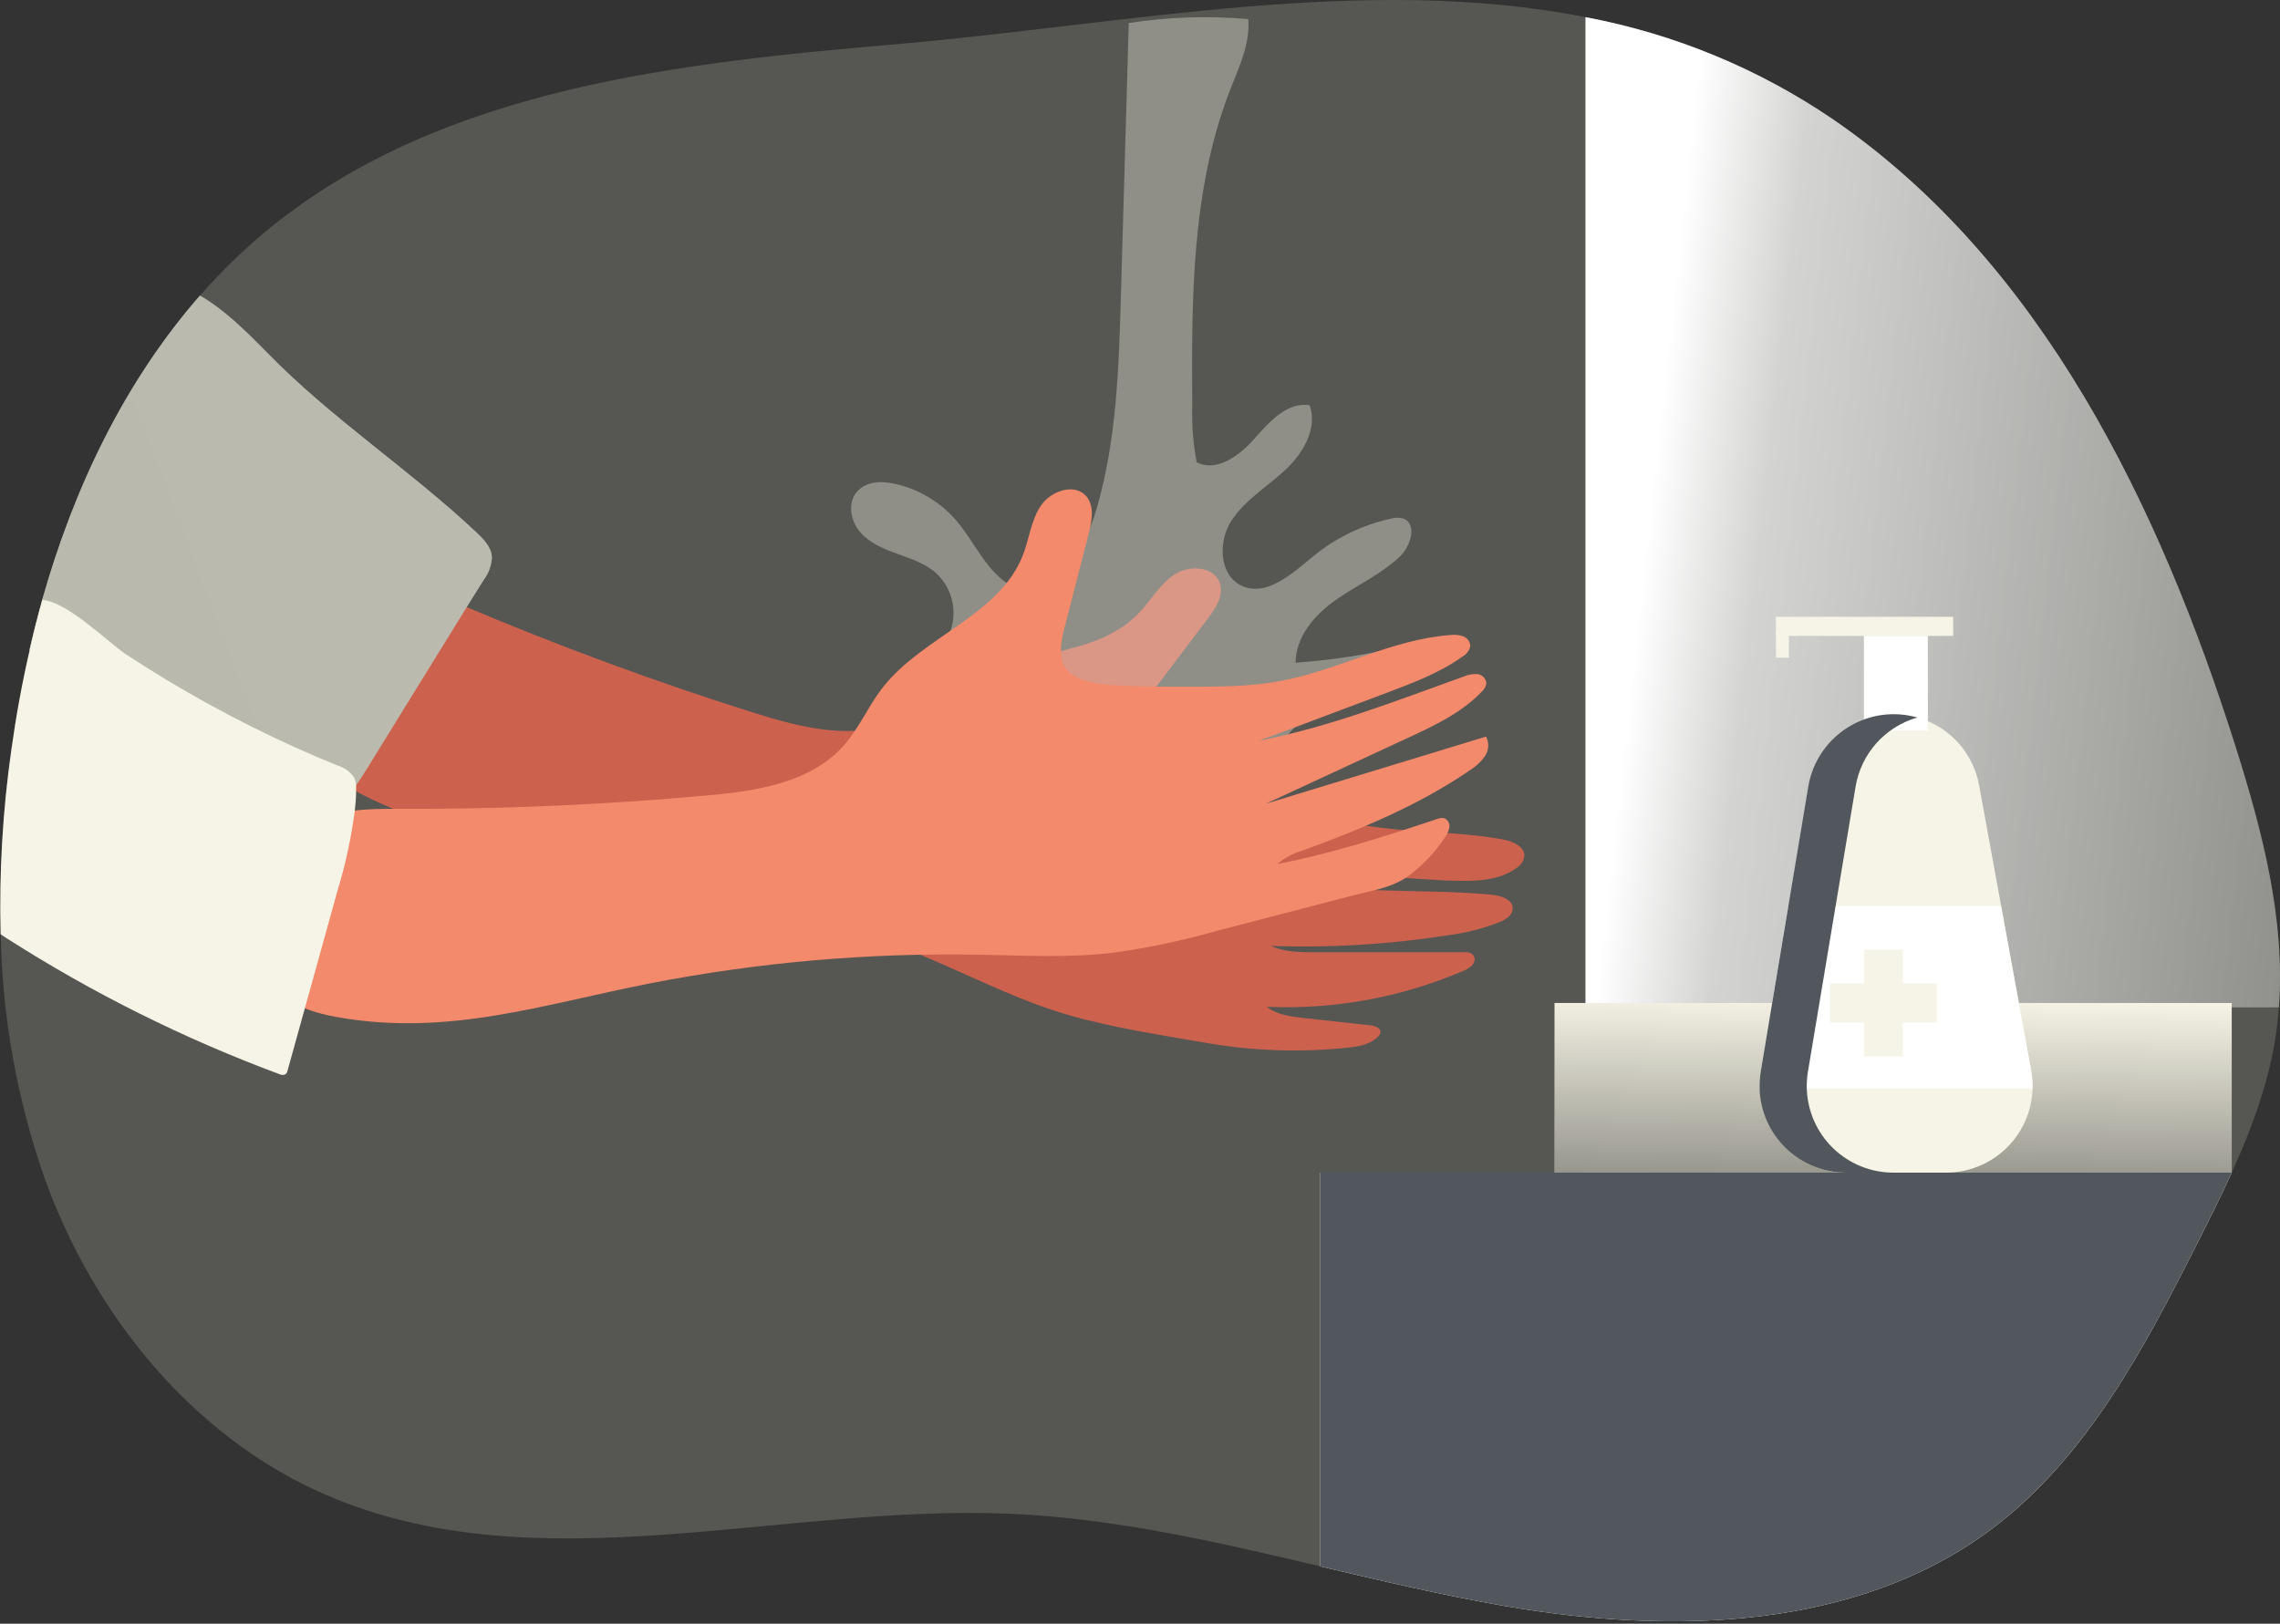
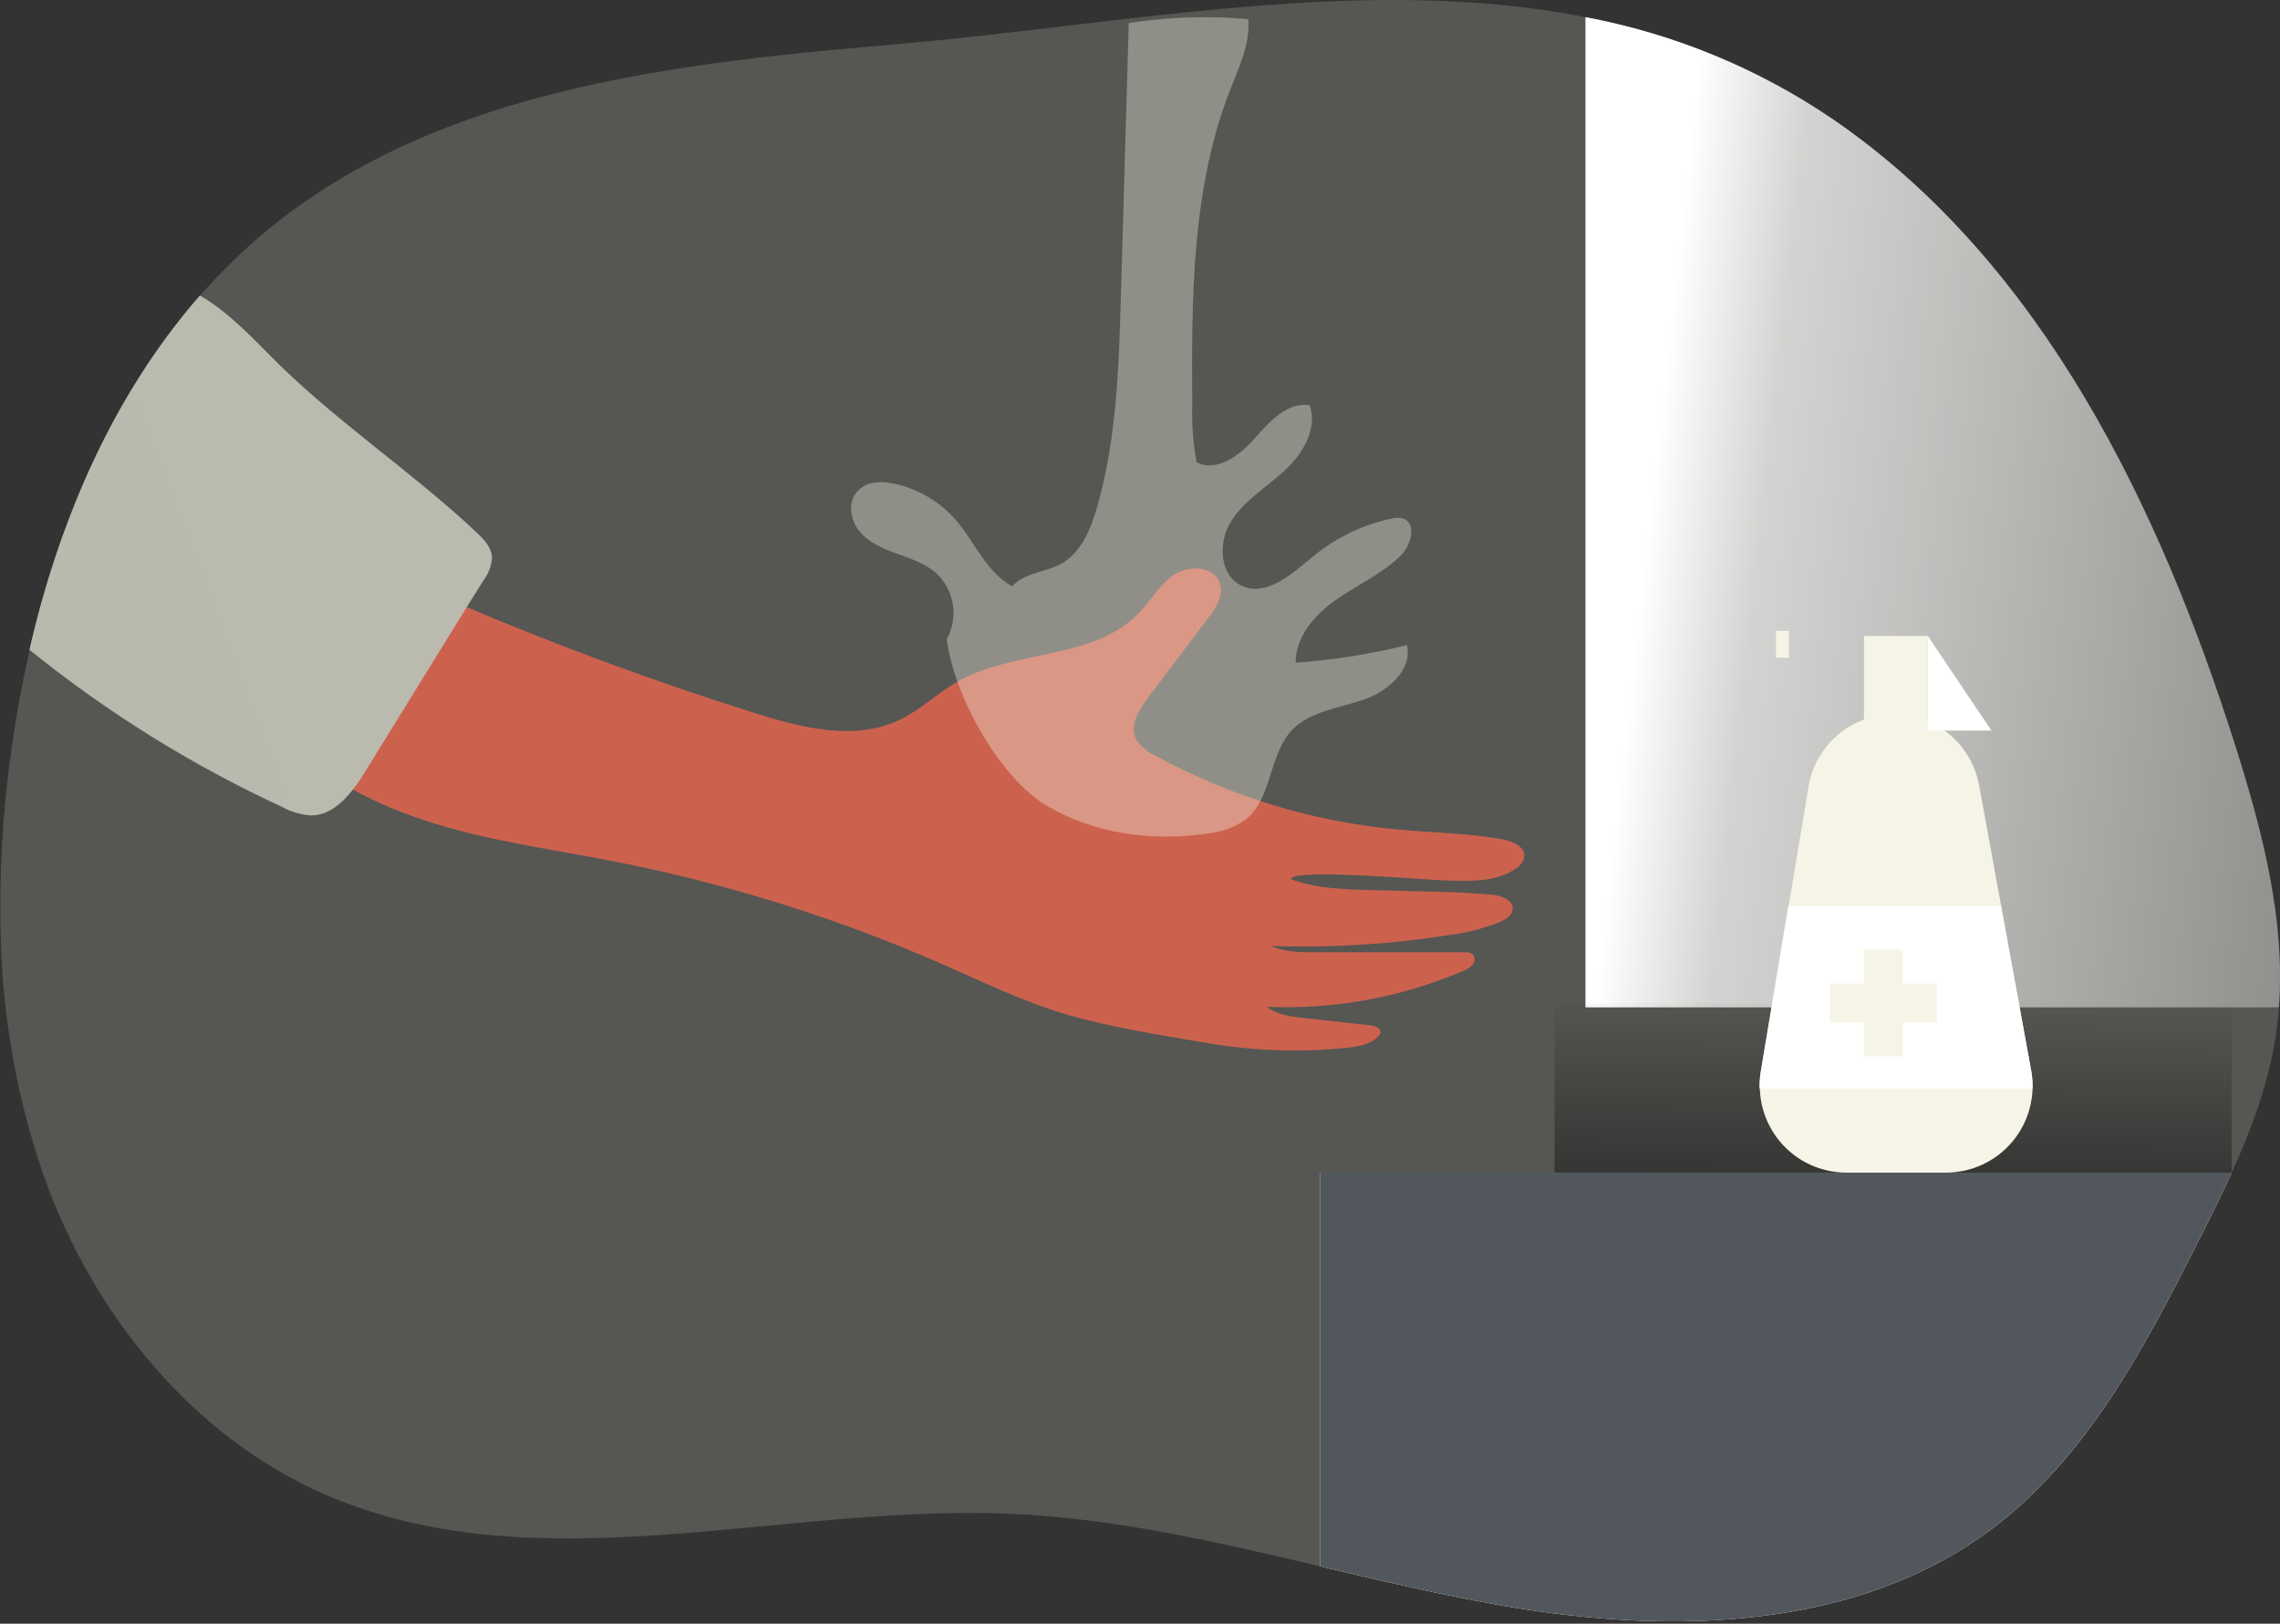
<svg xmlns="http://www.w3.org/2000/svg" xmlns:xlink="http://www.w3.org/1999/xlink" fill="none" height="401" viewBox="0 0 563 401" width="563">
  <rect x="0" y="0" width="563" height="401" fill="#333333" stroke="none" />
  <linearGradient id="a">
    <stop offset=".01" stop-color="#fff" />
    <stop offset=".13" stop-color="#fff" stop-opacity=".69" />
    <stop offset="1" stop-color="#fff" stop-opacity="0" />
  </linearGradient>
  <linearGradient id="b" gradientUnits="userSpaceOnUse" x1="404.759" x2="636.748" xlink:href="#a" y1="127.965" y2="153.592" />
  <linearGradient id="c">
    <stop offset=".01" />
    <stop offset=".13" stop-opacity=".69" />
    <stop offset="1" stop-opacity="0" />
  </linearGradient>
  <linearGradient id="d" gradientUnits="userSpaceOnUse" x1="466.445" x2="467.792" xlink:href="#c" y1="338.112" y2="246.391" />
  <linearGradient id="e" gradientUnits="userSpaceOnUse" x1="-3419.48" x2="11838" xlink:href="#c" y1="23081.9" y2="17319.5" />
  <linearGradient id="f">
    <stop offset=".01" stop-color="#52575d" />
    <stop offset=".13" stop-opacity=".69" />
    <stop offset="1" stop-opacity="0" />
  </linearGradient>
  <linearGradient id="g" gradientUnits="userSpaceOnUse" x1="76994.7" x2="77410.2" xlink:href="#f" y1="11229.8" y2="35924.3" />
  <linearGradient id="h" gradientUnits="userSpaceOnUse" x1="5524.05" x2="6068.14" xlink:href="#a" y1="2647.01" y2="3190.85" />
  <linearGradient id="i" gradientUnits="userSpaceOnUse" x1="12954.9" x2="14702.8" xlink:href="#f" y1="22677.3" y2="22683" />
  <clipPath id="j">
    <path d="m0 0h563v400.422h-563z" />
  </clipPath>
  <g clip-path="url(#j)">
    <path d="m562.731 248.786c-.199 2.636-.497 5.287-.922 7.923-1.857 11.439-5.91 22.31-10.73 32.899-2.608 5.754-5.443 11.41-8.277 17.009-13.268 26.264-27.484 53.366-51.028 71.013-33.323 24.974-78.893 26.08-119.942 19.05-15.379-2.637-30.602-6.251-45.825-9.837-25.415-5.996-50.815-11.907-76.839-12.998-56.796-2.367-116.71 17.93-168.843-4.72-32.828-14.273-57.179-44.436-69.298-78.1-6.807-19.417-10.472-39.796-10.857-60.368-.39-15.271.502-30.547 2.665-45.669 1.148-8.207 2.636-16.428 4.522-24.564.945-4.139 1.989-8.25 3.133-12.332 7.81-27.668 20.354-53.862 38.937-75.123 5.335-6.11 11.181-11.753 17.477-16.867 42.636-34.486 100.878-40.595 155.534-45.287 55.138-4.791 114.598-17.335 169.07-6.577 21.946 4.113 42.801 12.733 61.247 25.315 51.495 35.435 80.467 95.393 99.333 155.009 6.576 20.808 12.246 42.58 10.645 64.224z" fill="#f6f4e6" opacity=".18" />
    <path d="m562.731 248.786h-171.225v-244.548c21.946 4.113 42.801 12.733 61.247 25.315 51.495 35.435 80.467 95.393 99.333 155.009 6.576 20.808 12.246 42.58 10.645 64.224z" fill="#f6f4e6" opacity=".18" />
    <path d="m562.731 248.786h-171.225v-244.548c21.946 4.113 42.801 12.733 61.247 25.315 51.495 35.435 80.467 95.393 99.333 155.009 6.576 20.808 12.246 42.58 10.645 64.224z" fill="url(#b)" />
-     <path d="m551.08 247.709h-167.228v41.885h167.228z" fill="#f6f4e6" />
    <path d="m551.08 247.709h-167.228v41.885h167.228z" fill="url(#d)" />
    <path d="m232.641 238.099c10.333 4.521 20.511 9.525 31.354 12.629s22.523 4.862 33.649 6.803c11.562 2.025 23.349 2.44 35.025 1.234 2.835-.298 5.797-.794 7.682-2.835.255-.247.432-.562.511-.907.184-1.106-1.29-1.659-2.41-1.786l-16.683-1.843c-3.147-.354-6.478-.765-8.958-2.736 16.618.714 33.184-2.313 48.476-8.859.916-.316 1.736-.863 2.381-1.587.312-.37.473-.843.452-1.326s-.223-.941-.565-1.282c-.548-.349-1.198-.499-1.843-.425h-36.853c-3.728 0-7.597 0-10.999-1.559 14.574.509 29.163-.369 43.571-2.623 4.478-.545 8.866-1.67 13.055-3.345 1.417-.623 2.948-1.616 3.047-3.146.142-2.283-2.835-3.317-5.088-3.53-8.505-.808-17.009-.765-25.514-1.049-7.682-.269-17.009 0-24.21-2.835.525-2.764 34.798.383 39.221.383 5.669.199 11.821.269 16.427-3.033.519-.303.968-.712 1.318-1.2.349-.489.591-1.046.709-1.635.27-2.424-2.721-3.785-5.116-4.252-8.689-1.63-17.562-1.687-26.35-2.509-20.947-1.958-41.273-8.175-59.731-18.271-1.974-.841-3.628-2.291-4.72-4.139-1.573-3.387.794-7.214 3.048-10.191l14.741-19.504c1.914-2.523 3.926-5.584 2.977-8.603-1.319-4.253-7.428-4.692-11.113-2.325s-5.868 6.421-8.901 9.582c-11.212 11.708-30.858 8.958-44.918 17.009-4.862 2.835-8.973 6.86-14.033 9.312-11.127 5.401-24.337 2.042-36.144-1.686-24.295-7.654-48.188-16.461-71.679-26.421-6.676-2.835-13.848-5.826-20.964-4.394-10.418 2.169-16.641 12.757-21.091 22.395-1.417 2.948-2.707 6.038-2.58 9.284.227 6.265 5.67 10.943 10.985 14.359 23.515 15.223 48.193 16.796 74.826 22.296 26.454 5.482 52.263 13.71 77.008 24.55z" fill="#cc624e" />
    <path d="m121.473 137.589c-.091 2.055-.808 4.034-2.055 5.67-1.418 2.268-2.835 4.536-4.252 6.789-8.325 13.494-16.655 26.983-24.989 40.468-.723 1.176-1.502 2.381-2.339 3.529-.269.354-.524.709-.794 1.049-2.707 3.444-6.024 6.265-10.22 6.279-2.515-.171-4.962-.887-7.172-2.098-22.306-10.321-43.253-23.356-62.367-38.809.945-4.138 1.989-8.249 3.132-12.331 7.81-27.668 20.354-53.862 38.937-75.124 5.485 3.047 10.928 8.278 16.697 14.174 15.861 16.243 35.067 28.759 51.594 44.294 1.814 1.701 3.685 3.657 3.827 6.109z" fill="#f6f4e6" />
    <path d="m121.473 137.589c-.091 2.055-.808 4.034-2.055 5.67-1.418 2.268-2.835 4.536-4.252 6.789-8.325 13.494-16.655 26.983-24.989 40.468-.723 1.176-1.502 2.381-2.339 3.529-.269.354-.524.709-.794 1.049-2.707 3.444-6.024 6.265-10.22 6.279-2.515-.171-4.962-.887-7.172-2.098-22.306-10.321-43.253-23.356-62.367-38.809.945-4.138 1.989-8.249 3.132-12.331 7.81-27.668 20.354-53.862 38.937-75.124 5.485 3.047 10.928 8.278 16.697 14.174 15.861 16.243 35.067 28.759 51.594 44.294 1.814 1.701 3.685 3.657 3.827 6.109z" fill="url(#e)" />
    <path d="m233.79 157.844c1.434-2.609 1.96-5.62 1.496-8.561-.465-2.94-1.894-5.643-4.062-7.683-2.693-2.423-6.251-3.6-9.653-4.819-3.401-1.219-6.917-2.679-9.255-5.457-2.339-2.778-3.076-7.229-.667-9.922 2.41-2.693 6.237-2.622 9.568-1.857 5.757 1.329 10.947 4.445 14.826 8.902 4.72 5.457 7.541 12.941 13.905 16.357 2.637-3.119 7.626-3.445 11.34-5.174 5.329-2.494 7.909-8.504 9.553-14.174 4.89-16.91 5.429-34.713 5.939-52.303l1.942-67.469c9.762-1.504 19.671-1.827 29.511-.964.51 5.996-2.226 11.722-4.423 17.335-9.638 24.606-9.582 51.778-9.412 78.213-.134 4.656.232 9.313 1.092 13.891 4.947 2.552 10.616-1.658 14.288-5.84 3.671-4.181 8.136-9.128 13.621-8.235 2.027 5.741-1.673 11.977-6.152 16.102s-9.922 7.356-13.224 12.502c-3.303 5.145-2.963 13.366 2.551 15.96 6.194 2.906 12.558-3.048 17.86-7.385 5.503-4.481 11.978-7.612 18.908-9.142.999-.304 2.061-.333 3.076-.085 3.586 1.205 2.027 6.761-.723 9.383-4.621 4.408-10.617 7.087-15.847 10.744s-9.922 9.114-9.922 15.507c9.265-.654 18.456-2.11 27.47-4.352 1.502 6.237-4.89 11.566-10.985 13.593s-13.083 2.835-17.463 7.47c-5.669 6.109-4.805 16.782-11.339 22.013-2.817 1.969-6.102 3.161-9.525 3.458-13.537 2.055-27.909.071-39.688-6.917s-22.991-27.498-24.606-41.091z" fill="#f6f4e6" opacity=".36" />
-     <path d="m241.089 235.774c11.34.184 22.608.85 33.806-.468 8.676-1.221 17.258-3.039 25.683-5.443l33.239-8.646c4.89-1.276 9.922-1.899 14.089-4.975 3.522-2.63 6.555-5.859 8.958-9.539.546-.723.902-1.571 1.035-2.467.058-.451-.036-.909-.267-1.302-.231-.392-.586-.697-1.009-.866-.608-.106-1.233-.032-1.8.212-12.941 4.338-25.967 8.505-39.362 11.099 1.735-1.503 3.776-2.611 5.982-3.246 14.429-5.273 28.774-11.169 41.431-19.844 1.479-.897 2.761-2.083 3.771-3.487.495-.708.785-1.54.837-2.403.053-.863-.134-1.724-.54-2.487l-54.358 16.584 35.18-16.315c6.492-3.019 13.14-6.137 18.101-11.339.629-.535 1.042-1.281 1.162-2.098-.044-.582-.294-1.129-.704-1.544s-.954-.672-1.535-.724c-1.164-.074-2.327.141-3.388.624-16.626 5.967-33.168 12.445-50.503 15.847l31.807-11.949c6.379-2.41 12.842-4.848 18.427-8.845.49-.263.916-.631 1.249-1.076.333-.446.565-.959.678-1.504-.017-.538-.197-1.059-.516-1.494s-.761-.764-1.27-.944c-1.026-.341-2.117-.443-3.189-.297-14.457 1.063-27.611 8.689-41.856 11.339-7.924 1.503-16.06 1.418-24.096 1.418-5.67 0-11.255 0-16.882-.355-3.558-.184-8.589-.751-11.339-3.302-2.75-2.552-2.055-6.96-1.134-10.574l6.081-23.685c.779-3.062 1.417-6.662-.582-9.086-2.834-3.345-8.66-1.418-11.155 2.154-2.494 3.572-2.934 8.193-4.507 12.275-5.826 15.124-25.003 20.17-34.854 33.04-3.416 4.465-5.67 9.795-9.355 14.004-8.193 9.27-21.673 11.34-34.019 12.403-25.371 2.306-50.819 3.402-76.342 3.288-7.243 0-15.011 0-21.02 4.04-8.845 5.967-10.503 18.129-10.872 28.802-.113 3.232-.156 6.619 1.205 9.553 2.636 5.67 9.511 7.895 15.677 9.001 27.568 4.975 51.027-3.118 77.632-8.32 26.489-5.147 53.443-7.513 80.424-7.059z" fill="#f38a6b" />
-     <path d="m87.923 195.25c.007.08.007.161 0 .241 0 1.587-.128 3.161-.312 4.734-.882 6.717-2.318 13.35-4.295 19.83-2.674 9.676-5.358 19.348-8.051 29.014-1.399 5.103-2.816 10.206-4.252 15.309-.055.365-.241.697-.524.935-.22.112-.462.17-.709.17-.246 0-.489-.058-.709-.17-23.635-8.771-46.263-20.047-67.498-33.635-.482-.312-.964-.624-1.417-.95-.39-15.271.502-30.548 2.665-45.669 1.148-8.207 2.636-16.428 4.522-24.564.945-4.139 1.989-8.25 3.132-12.332 6.378.553 16.286 10.574 20.68 13.466 13.292 8.734 27.249 16.412 41.743 22.962 3.458 1.559 6.96 3.047 10.475 4.479 1.615.464 3.025 1.464 3.997 2.835.358.688.552 1.45.567 2.225.018.373.013.747-.014 1.12z" fill="#f6f4e6" />
    <path d="m551.066 289.608c-2.608 5.754-5.443 11.41-8.278 17.009-13.267 26.265-27.484 53.366-51.027 71.013-33.324 24.975-78.894 26.08-119.943 19.05-15.379-2.637-30.602-6.251-45.825-9.837v-97.235z" fill="#f6f4e6" />
    <path d="m551.066 289.608c-2.608 5.754-5.443 11.41-8.278 17.009-13.267 26.265-27.484 53.366-51.027 71.013-33.324 24.975-78.894 26.08-119.943 19.05-15.379-2.637-30.602-6.251-45.825-9.837v-97.235z" fill="url(#g)" />
    <path d="m480.478 289.608h-24.607c-3.102-.009-6.165-.693-8.977-2.004s-5.305-3.218-7.306-5.588c-2.001-2.371-3.462-5.148-4.283-8.14-.82-2.992-.98-6.127-.468-9.187l11.736-70.431c.835-4.995 3.414-9.531 7.278-12.804 3.864-3.272 8.764-5.069 13.827-5.07 5.002.008 9.844 1.767 13.684 4.973 3.84 3.205 6.436 7.654 7.337 12.575l12.87 70.431c.563 3.088.44 6.263-.36 9.298s-2.258 5.858-4.271 8.266c-2.012 2.409-4.53 4.346-7.375 5.673-2.845 1.328-5.946 2.013-9.085 2.008z" fill="#f6f4e6" />
    <path d="m476.013 157.05h-15.734v23.374h15.734z" fill="#f6f4e6" />
-     <path d="m476.013 157.05h-15.734v23.374h15.734z" fill="url(#h)" />
-     <path d="m482.306 152.33h-43.77v4.72h43.77z" fill="#f6f4e6" />
+     <path d="m476.013 157.05v23.374h15.734z" fill="url(#h)" />
    <path d="m441.725 155.803h-3.189v6.634h3.189z" fill="#f6f4e6" />
    <path d="m501.867 268.843h-67.385c-.038-1.391.057-2.781.284-4.153l6.832-40.921h52.515l7.413 40.595c.266 1.477.38 2.978.341 4.479z" fill="#fff" />
    <path d="m469.875 234.527h-9.596v26.378h9.596z" fill="#f6f4e6" />
    <path d="m478.252 252.514v-9.596h-26.378v9.596z" fill="#f6f4e6" />
-     <path d="m467.565 289.608h-11.694c-5.565-.002-10.911-2.17-14.904-6.047-3.993-3.876-6.319-9.156-6.485-14.719-.038-1.39.057-2.78.284-4.153l6.832-40.921 4.918-29.51c.835-4.995 3.414-9.531 7.278-12.804 3.865-3.272 8.764-5.069 13.828-5.07 1.975-.002 3.941.275 5.839.822-3.89 1.104-7.387 3.287-10.086 6.298-2.7 3.01-4.491 6.724-5.165 10.711l-4.947 29.553-6.832 40.921c-.227 1.373-.322 2.763-.283 4.153.166 5.568 2.496 10.852 6.495 14.729s9.352 6.043 14.922 6.037z" fill="url(#i)" />
  </g>
</svg>